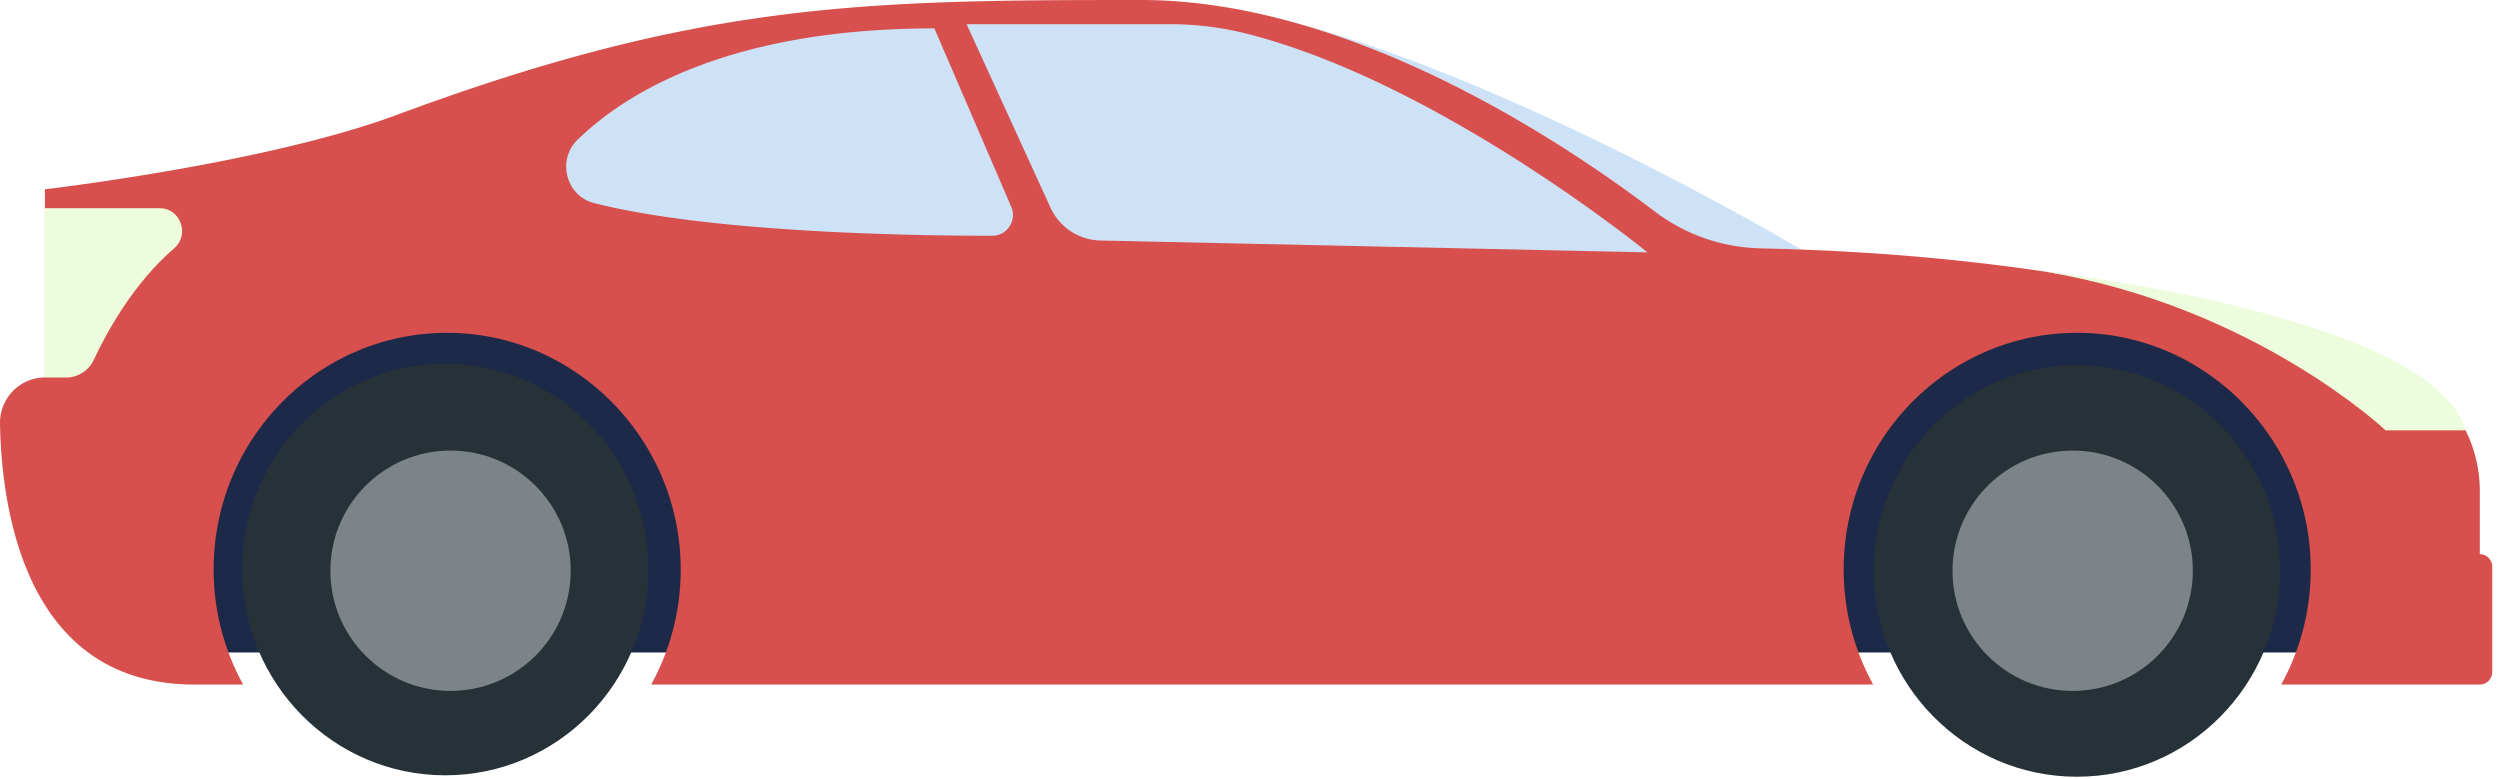
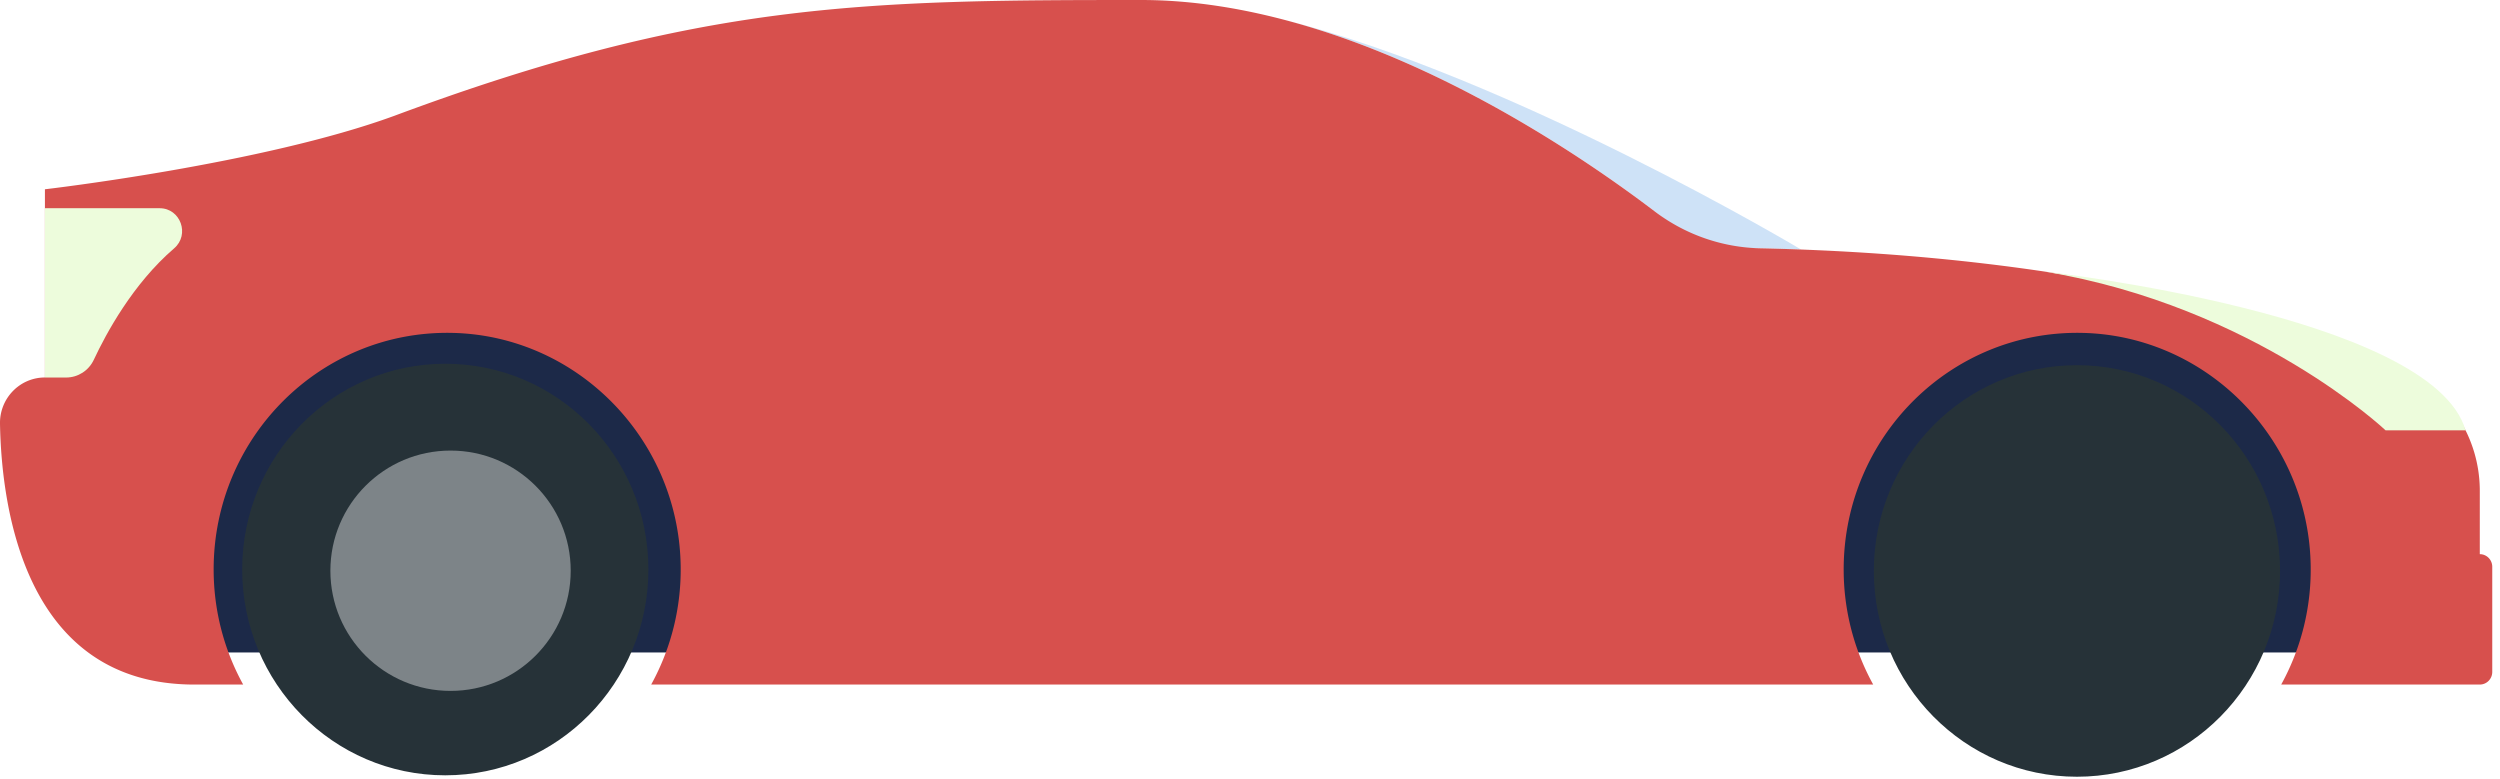
<svg xmlns="http://www.w3.org/2000/svg" width="183" height="57" fill="none">
  <path d="M14.146 47.759h158.459l-6.433-24.076H14.146v24.076Z" fill="#1C2948" />
  <path d="M131.836 18.266c-2.375-.09-4.845-.138-7.409-.138 0 0-14.192-12.48-30.611-16.728 16.88 4.224 38.021 16.864 38.021 16.864l-.001.002Z" fill="#CEE2F7" />
  <path d="M3.288 27.635v-13.78s15.955-1.847 25.603-5.387C51.227.155 63.231 0 83.516 0c15.4 0 30.999 10.449 37.617 15.481a13.243 13.243 0 0 0 7.724 2.695c24.362.54 39.423 5.468 46.903 8.795 3.506 1.56 5.761 5.079 5.761 8.956v4.638c.503 0 .912.413.912.924v7.697c0 .51-.409.924-.912.924h-14.538a17.432 17.432 0 0 0 2.155-8.87c-.228-9.187-7.633-16.67-16.701-16.872-9.617-.215-17.48 7.619-17.48 17.315 0 3.06.786 5.932 2.161 8.427H47.666a17.43 17.43 0 0 0 2.155-8.87c-.228-9.187-7.633-16.67-16.7-16.872-9.618-.215-17.482 7.619-17.482 17.315 0 3.06.787 5.932 2.161 8.427h-3.57C1.868 50.11.116 37.303 0 31.022c-.035-1.862 1.45-3.39 3.288-3.39l-.001.003Z" fill="#D7504D" />
-   <path d="M91.349 2.488c14.113 3.618 29.244 15.985 29.244 15.985l-40.054-.868a4.116 4.116 0 0 1-3.646-2.415L70.754 1.77h14.852c1.936 0 3.865.235 5.743.718Zm-22.952-.409L74.02 15.13c.433 1.003-.294 2.127-1.375 2.127-5.674.003-20.573-.21-29.15-2.389-2.06-.522-2.75-3.15-1.219-4.638 3.485-3.388 11.064-8.152 26.119-8.152h.002Z" fill="#CEE2F7" />
  <path d="M180.478 31.501h-5.853s-9.569-9.05-24.926-11.616c0 0 28.371 3.168 30.78 11.616h-.001ZM3.287 27.635h1.55c.867 0 1.659-.505 2.03-1.3.896-1.919 2.862-5.565 5.88-8.157 1.168-1.004.468-2.937-1.064-2.937H3.287v12.394Z" fill="#EDFCDC" />
  <path d="M32.595 56.753c8.211 0 14.868-6.745 14.868-15.064 0-8.32-6.657-15.063-14.868-15.063S17.728 33.37 17.728 41.689c0 8.32 6.656 15.064 14.867 15.064Zm119.437.104c8.211 0 14.868-6.744 14.868-15.063 0-8.32-6.657-15.063-14.868-15.063s-14.867 6.744-14.867 15.063c0 8.32 6.656 15.063 14.867 15.063Z" fill="#263238" />
  <circle cx="32.98" cy="41.778" r="8.796" fill="#7D8488" />
-   <circle cx="151.72" cy="41.778" r="8.796" fill="#7D8488" />
</svg>